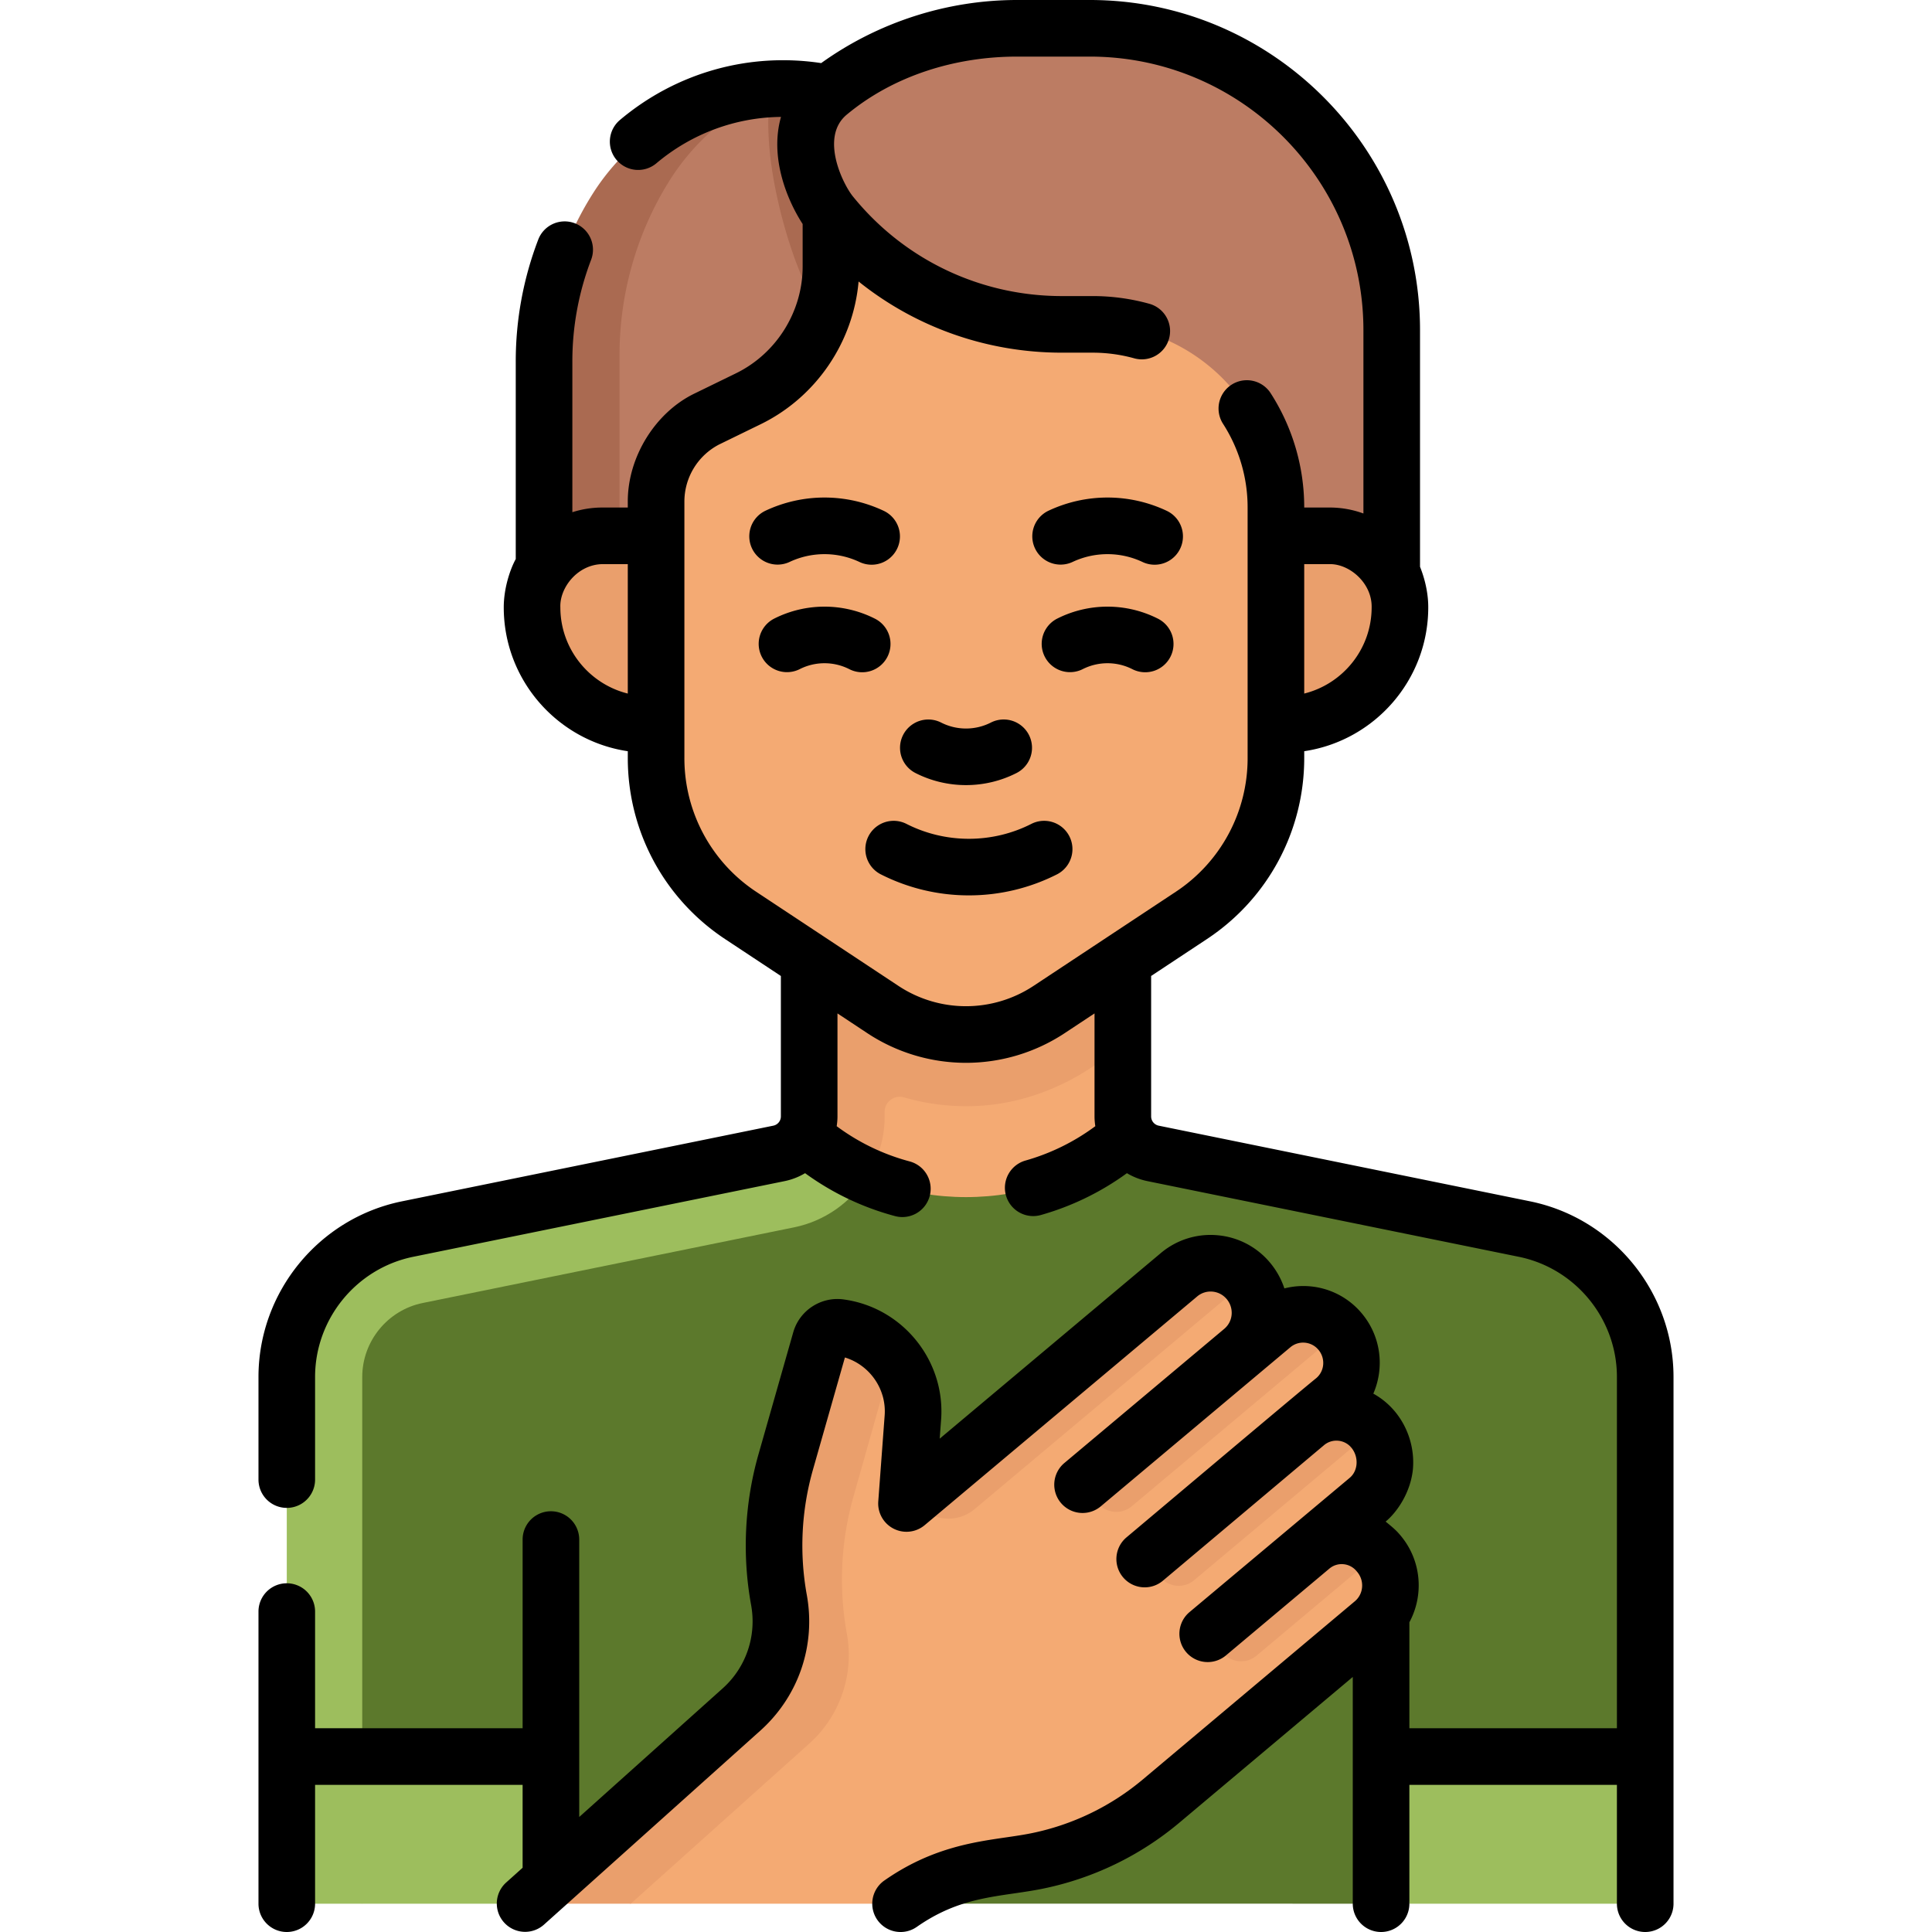
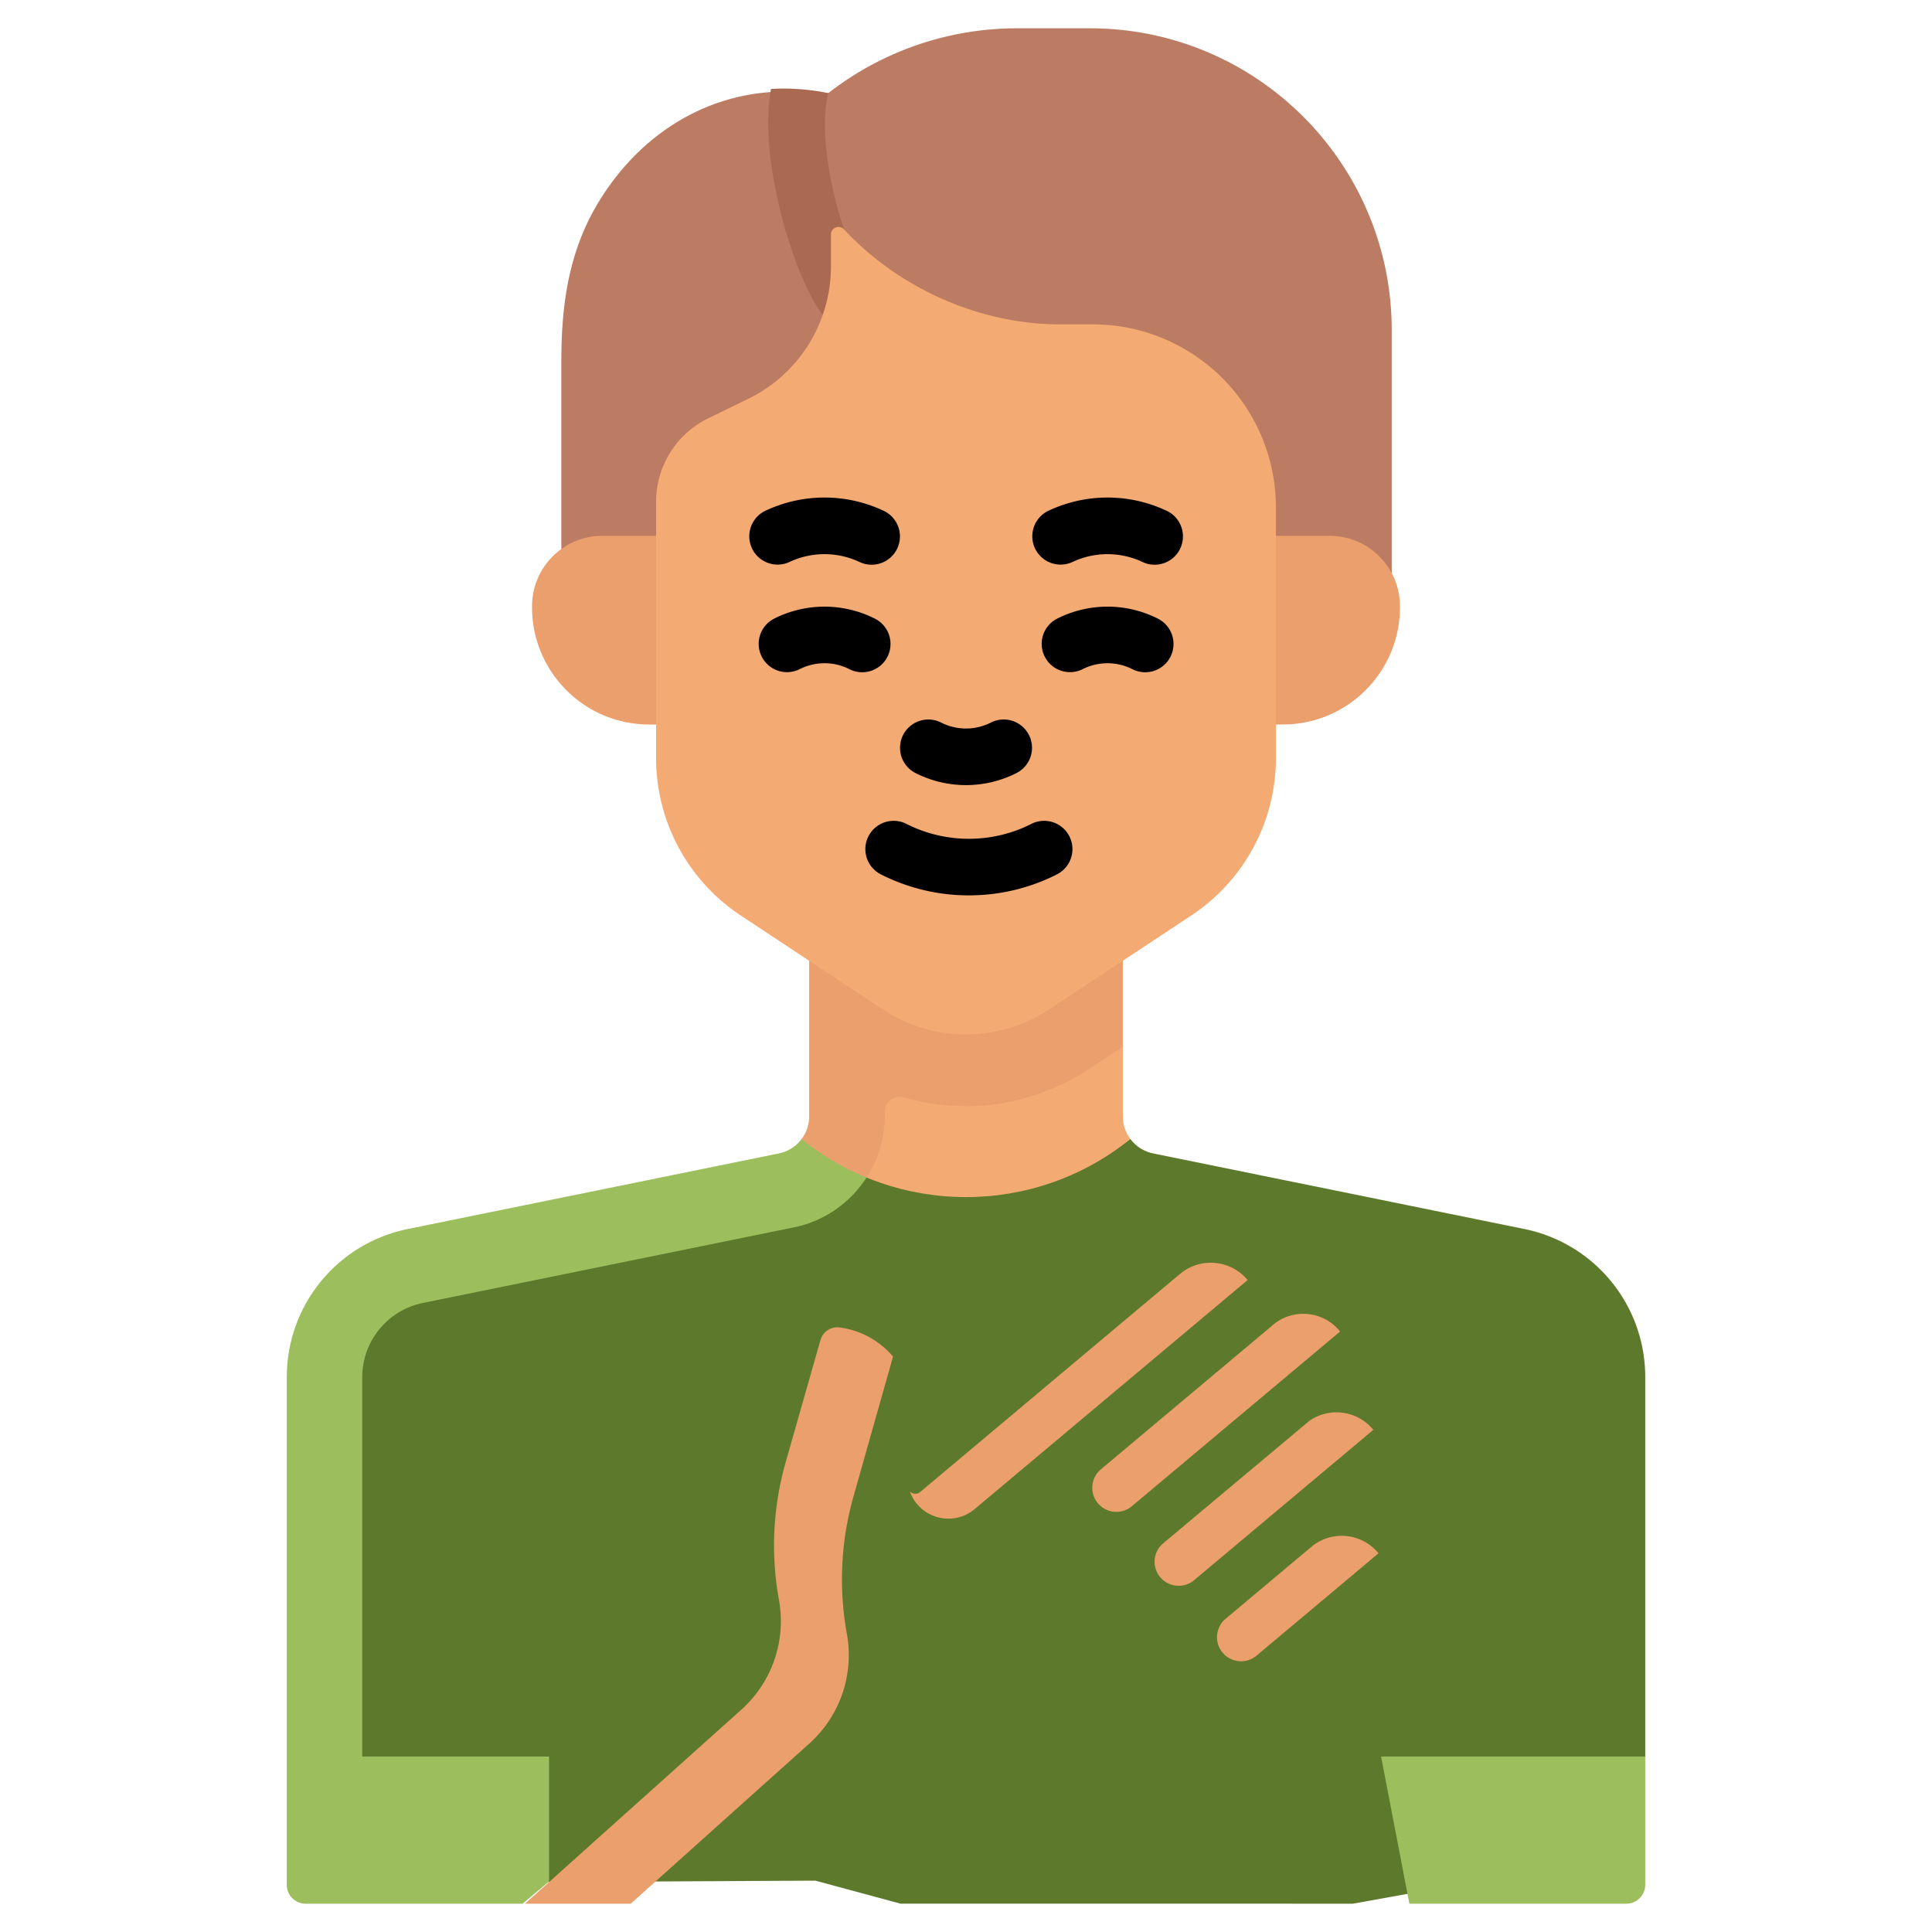
<svg xmlns="http://www.w3.org/2000/svg" version="1.1" width="512" height="512" x="0" y="0" viewBox="0 0 512 512" style="enable-background:new 0 0 512 512" xml:space="preserve" class="">
  <g>
    <path fill="#bc7c63" d="M148.762 150.853V95.801c0-15.856 2.137-30.195 10.679-43.554 10.516-16.446 26.798-26.858 45.688-27.908l6.124 2.298 8.266-1.968A81.318 81.318 0 0 1 269.495 7.5h19.325c44.183 0 80 35.817 80 80v69.72z" opacity="1" data-original="#bc7c63" />
-     <path fill="#aa6a51" d="M205.58 24.13a59.711 59.711 0 0 0-7.93 3.94c-8.09 4.82-15.13 11.61-20.39 20.06-8.54 13.73-13.08 29.68-13.08 45.98v57.31l-20-.57V95.8c0-15.85 4.54-31.38 13.08-44.74a59.769 59.769 0 0 1 20.39-19.52 60.016 60.016 0 0 1 26.67-7.97z" opacity="1" data-original="#aa6a51" class="" />
    <path fill="#aa6a51" d="M233.26 85.56a7.506 7.506 0 0 1-10.22 2.83c-9.34-5.28-17.1-30.99-18.89-46.73-.79-6.94-.73-12.982.17-18.092 1.1-.07 2.2-.098 3.31-.098 3.94 0 7.918.4 11.888 1.2-.58 2.32-.938 5.04-.908 8.37.08 9.47 2.31 19.59 5.06 27.74 2.47 7.35 5.38 13.15 7.04 14.72 3.39 2.12 4.54 6.55 2.55 10.06z" opacity="1" data-original="#aa6a51" class="" />
    <path fill="#5c792c" d="M436.004 364.907v100.59l-17.514 28.216-59.986 10.784H238.666l-22.58-6.105-134.422.661 2.552-131.284c0-19.02 13.38-35.4 32.01-39.2l94.163-19.177c2.47-.51 2.045-7.545 2.045-7.545s29.343 11.883 45.429 11.428c14.774-.418 41.711-11.428 41.711-11.428a9.924 9.924 0 0 0 5.99 3.81l98.43 20.05c18.63 3.8 32.01 20.18 32.01 39.2z" opacity="1" data-original="#bbec6c" class="" />
    <path fill="#f4aa73" d="M299.57 301.85c-25.4 20.53-61.74 20.53-87.14 0 7.671-1.786 7.231-5.17 7.231-7.4l-5.221-44.95h83.12l-4.578 15.885 4.578 12.005v18.47c0 2.23.74 4.31 2.01 5.99z" opacity="1" data-original="#f4aa73" class="" />
    <path fill="#9dbe5d" d="M229.65 312.06c-4.27 6.63-11.09 11.54-19.22 13.2l-98.42 20.05C102.73 347.2 96 355.44 96 364.91V465.5l-11.642 5.757L76 465.5V364.91c0-19.02 13.38-35.4 32.01-39.2l98.43-20.05c2.47-.51 4.58-1.9 5.99-3.81l11.194-.685z" opacity="1" data-original="#afe05a" class="" />
    <path fill="#ea9f6c" d="M297.56 249.5v27.89l-8.31 5.5c-8.51 5.63-18.26 9.25-28.42 10.07-7.25.58-14.44-.16-21.25-2.14-2.57-.75-5.14 1.15-5.14 3.83v1.21c0 5.9-1.74 11.49-4.79 16.2a68.88 68.88 0 0 1-17.22-10.21 9.906 9.906 0 0 0 2.01-5.99V249.5zM339.944 192H172.057C154.905 192 141 178.096 141 160.943v-.31c0-10.291 8.343-18.634 18.634-18.634h192.732c10.291 0 18.634 8.343 18.634 18.634v.31C371 178.096 357.096 192 339.944 192z" opacity="1" data-original="#ea9f6c" class="" />
    <path fill="#f4aa73" d="m233.927 267.505-37.645-24.906a50.001 50.001 0 0 1-22.411-41.7v-67.93a24.61 24.61 0 0 1 13.292-21.853l11.141-5.433a38.999 38.999 0 0 0 21.905-35.054v-8.487c0-1.816 2.221-2.689 3.457-1.359 14.478 15.575 36.013 25.314 57.748 25.179h8.181a48.534 48.534 0 0 1 38.477 18.951l.007.009a48.491 48.491 0 0 1 10.052 29.56l.002 66.413a50 50 0 0 1-22.414 41.703l-37.653 24.907a39.996 39.996 0 0 1-44.139 0z" opacity="1" data-original="#f4aa73" class="" />
    <path fill="#9dbe5d" d="M436 465.5v34a5 5 0 0 1-5 5h-57.5l-7.5-39zM145.5 465.5v33.115l-7 5.885H96l-9.055-4.454V465.5z" opacity="1" data-original="#afe05a" class="" />
    <path fill="#9dbe5d" d="M96 465.5v39H81a5 5 0 0 1-5-5v-34z" opacity="1" data-original="#a3d350" class="" />
-     <path fill="#f4aa73" d="m365.32 411.64-.604.185c-3.006-3.582-7.314-3.861-11.459-3.183-1.923.315-5.523 1.118-5.523 1.118 5.288-4.431 10.495-8.792 14.759-12.358 5.507-4.606 6.114-12.933 1.458-18.482l-.765.204c-2.594-3.091-6.119-4.26-9.667-4.232-2.195.017-6.408 1.557-6.408 1.557l6.489-5.445c5.433-4.558 6.135-12.653 1.536-18.134l-.833.203c-4.422-5.27-11.987-5-17.257-.578l-7.704 5.338c5.449-4.663 6.135-12.849 1.474-18.405l-.211-.252c-5.93-4.539-13.613-3.414-18.99 1.099l-67.789 56.25c-.847.711-1.931-.57-2.621-1.207-.035-.033-.062-.063-.095-.098a1.966 1.966 0 0 1-.528-1.507l1.342-18.051a22.354 22.354 0 0 0-5.259-16.156s-7.2-4.674-12.767-5.505l-.298-.044a4.655 4.655 0 0 0-5.164 3.328l-7.472 30.963c-3.38 11.864-4.302 25.429-2.092 37.565a31.487 31.487 0 0 1-9.734 28.881l-46.312 46.287 14.325 3.518h71.512c13.726-9.592 25.581-9.186 36.104-11.312a73.87 73.87 0 0 0 32.901-15.857c16.215-13.628 42.112-35.392 56.21-47.238 5.489-4.612 6.092-12.911 1.442-18.452z" opacity="1" data-original="#f4aa73" class="" />
    <path fill="#ea9f6c" d="M226.21 396.5a80.602 80.602 0 0 0-1.78 36.49 31.486 31.486 0 0 1-9.74 28.88l-47.54 42.63h-28.04l57.58-51.63c8-7.31 11.68-18.22 9.74-28.88a80.602 80.602 0 0 1 1.78-36.49l9.22-32.37a4.648 4.648 0 0 1 5.16-3.33l.29.04a22.345 22.345 0 0 1 13.785 7.666z" opacity="1" data-original="#ea9f6c" class="" />
    <g fill="#ea9f6c">
      <path d="M355.136 352.871 299.94 399.17a6.386 6.386 0 0 1-8.99-.79c-1-1.2-1.49-2.65-1.49-4.1 0-1.82.78-3.63 2.28-4.89l37.66-31.6 8.42-7.06.04-.03c5.26-3.99 12.79-3.19 17.07 1.92zM330.64 339.22l-72.336 60.695c-5.799 4.866-14.672 2.443-17.194-4.695.68.72 1.87.91 2.75.17l61.1-51.29 7.74-6.49c5.38-4.51 13.39-3.81 17.9 1.57zM363.95 378.92l-47.49 39.84c-2.7 2.27-6.72 1.91-8.99-.79a6.37 6.37 0 0 1 .79-8.98l38.81-32.51c5.29-3.62 12.57-2.7 16.78 2.32zM365.32 411.64 333 438.76c-2.7 2.27-6.72 1.91-8.99-.79a6.37 6.37 0 0 1 .78-8.97l.01-.01 17.56-14.73 3.53-2.96 2.04-1.7c5.31-4.08 12.94-3.27 17.29 1.91z" fill="#ea9f6c" opacity="1" data-original="#ea9f6c" class="" />
    </g>
-     <path d="m405.483 318.364-98.421-20.052a2.507 2.507 0 0 1-2-2.449v-37.221l14.796-9.787c16.141-10.677 25.777-28.606 25.776-47.958v-1.819c18.572-2.759 32.867-18.807 32.867-38.134.012-2.702-.493-6.533-2.18-10.743V87.5c0-48.248-39.252-87.5-87.5-87.5h-19.325c-18.546 0-36.833 5.916-51.871 16.721-19.147-2.892-38.417 2.513-53.339 15.079a7.5 7.5 0 0 0 9.662 11.474c9.404-7.919 21.03-12.164 33.025-12.292-2.977 10.461 1.35 21.602 5.735 28.385V70.63c0 11.958-6.945 23.071-17.693 28.312l-11.141 5.433c-10.194 5.014-17.548 16.706-17.504 28.594v1.531h-6.737c-2.773 0-5.445.438-7.954 1.242v-39.94a75.27 75.27 0 0 1 4.972-26.954 7.5 7.5 0 0 0-4.331-9.682 7.498 7.498 0 0 0-9.682 4.331 90.216 90.216 0 0 0-5.959 32.306v52.35c-1.455 2.65-3.171 7.634-3.18 12.792 0 19.328 14.297 35.377 32.871 38.134v1.822c0 19.351 9.635 37.277 25.773 47.955l14.796 9.789v37.22a2.507 2.507 0 0 1-2 2.449l-98.422 20.052C84.489 322.852 68.5 342.427 68.5 364.908v27.199a7.5 7.5 0 0 0 15 0v-27.199c0-15.382 10.939-28.775 26.012-31.846l98.421-20.052a17.355 17.355 0 0 0 5.422-2.106c7.194 5.227 15.178 9.061 23.834 11.373.649.173 1.3.256 1.941.256a7.5 7.5 0 0 0 1.931-14.748 57.055 57.055 0 0 1-19.33-9.329c.129-.85.209-1.714.209-2.594v-27.296l7.849 5.193a47.432 47.432 0 0 0 26.209 7.9 47.444 47.444 0 0 0 26.206-7.898l7.857-5.197v27.298c0 .879.08 1.743.208 2.592a57.114 57.114 0 0 1-18.541 9.114 7.5 7.5 0 0 0 4.077 14.435 71.99 71.99 0 0 0 22.841-11.1 17.364 17.364 0 0 0 5.421 2.106l98.421 20.052c15.073 3.071 26.012 16.464 26.012 31.846V458h-55v-28.075c3.884-7.188 3.247-16.344-2.331-22.991-.809-.94-1.303-1.554-3.964-3.695 3.142-2.594 6.626-7.822 7.23-13.867.489-5.537-1.274-11.147-4.837-15.393a20.134 20.134 0 0 0-5.653-4.653c2.987-6.867 2.082-15.145-3.063-21.276a20.147 20.147 0 0 0-13.767-7.166 20.32 20.32 0 0 0-6.741.557 20.74 20.74 0 0 0-3.812-6.833 20.402 20.402 0 0 0-13.944-7.258 20.41 20.41 0 0 0-14.992 4.729l-58.598 49.182.375-5.041c1.155-15.528-10.01-29.495-25.417-31.795l-.286-.043c-6.014-.897-11.816 2.837-13.483 8.691l-9.223 32.375c-3.674 12.898-4.347 26.688-1.945 39.881 1.488 8.173-1.284 16.398-7.362 21.954L153.5 481.525V408a7.5 7.5 0 0 0-15 0v50h-55v-30.915a7.5 7.5 0 0 0-15 0V504.5a7.5 7.5 0 0 0 15 0V473h55v21.975l-4.395 3.941a7.5 7.5 0 0 0 10.013 11.168l57.635-51.681c9.965-9.109 14.471-22.478 12.052-35.761a73.41 73.41 0 0 1 1.613-33.084l8.494-29.813c6.549 2.001 11.052 8.364 10.532 15.363l-1.693 22.772a7.499 7.499 0 0 0 12.301 6.3l72.216-60.612a5.482 5.482 0 0 1 4.042-1.275 5.503 5.503 0 0 1 3.759 1.957 5.658 5.658 0 0 1 1.325 4.141 5.52 5.52 0 0 1-1.919 3.736l-42.447 35.619a7.5 7.5 0 0 0 9.642 11.49l50.282-42.194a5.251 5.251 0 0 1 3.853-1.215 5.25 5.25 0 0 1 3.584 1.866 5.405 5.405 0 0 1 1.266 3.953 5.24 5.24 0 0 1-1.837 3.579c-4.673 3.752-44.937 37.713-50.291 42.198a7.499 7.499 0 0 0-.911 10.567 7.48 7.48 0 0 0 5.743 2.672 7.47 7.47 0 0 0 4.824-1.761c-.018.016 42.541-35.788 42.691-35.912a5.083 5.083 0 0 1 3.743-1.182 5.102 5.102 0 0 1 3.487 1.813 6.108 6.108 0 0 1 1.386 4.432c-.074.839-.408 2.423-1.81 3.596l-42.494 35.615a7.5 7.5 0 0 0 9.643 11.489l27.466-23.052a5.05 5.05 0 0 1 3.716-1.172 5.058 5.058 0 0 1 3.457 1.801l.208.249c1.966 2.343 1.685 5.831-.627 7.774l-56.21 47.238a66.566 66.566 0 0 1-29.562 14.247c-2.101.425-4.335.75-6.701 1.094-8.926 1.297-20.035 2.912-32.213 11.422a7.5 7.5 0 0 0 4.302 13.649 7.47 7.47 0 0 0 4.29-1.353c9.264-6.473 17.286-7.639 25.779-8.874 2.462-.358 5.009-.728 7.515-1.234a81.606 81.606 0 0 0 36.241-17.467l46.008-38.664v60.09a7.5 7.5 0 0 0 15 0V473h55v31.5a7.5 7.5 0 0 0 15 0V364.908c.002-22.481-15.987-42.056-38.015-46.544zM363.5 160.943c0 11.028-7.618 20.306-17.868 22.858l-.001-34.301h6.735c5.213-.092 11.247 4.965 11.134 11.443zm-215 0c-.213-5.179 4.539-11.336 11.134-11.443h6.737v34.302c-10.251-2.551-17.871-11.83-17.871-22.859zm125.428 100.308a32.448 32.448 0 0 1-35.863-.001l-37.645-24.906a42.396 42.396 0 0 1-19.049-35.445v-67.931a17.051 17.051 0 0 1 9.167-15.155l11.053-5.39c14.669-7.154 24.539-21.716 25.944-37.823 15.142 12.139 34.016 18.862 53.878 18.862h8.181c3.713 0 7.408.503 10.982 1.496a7.494 7.494 0 0 0 9.234-5.218 7.5 7.5 0 0 0-5.218-9.234 56.034 56.034 0 0 0-14.998-2.044h-8.181c-21.596 0-41.781-9.623-55.378-26.4-2.634-3.23-8.824-15.694-1.648-21.67C236.869 19.997 253.25 15 269.495 15h19.325c39.977 0 72.5 32.523 72.5 72.5v48.581a26.016 26.016 0 0 0-8.954-1.581h-6.735v-.017a55.87 55.87 0 0 0-8.967-30.393 7.501 7.501 0 0 0-12.598 8.142 40.893 40.893 0 0 1 6.564 22.25l.002 66.413a42.397 42.397 0 0 1-19.052 35.448z" fill="#000000" opacity="1" data-original="#000000" class="" />
    <path d="M306.899 163.973a29.605 29.605 0 0 0-26.797 0 7.5 7.5 0 0 0 6.809 13.365 14.558 14.558 0 0 1 13.178 0 7.5 7.5 0 0 0 10.087-3.278 7.5 7.5 0 0 0-3.277-10.087zM235.177 174.06a7.5 7.5 0 0 0-3.278-10.087 29.605 29.605 0 0 0-26.797 0 7.5 7.5 0 0 0 6.809 13.365 14.558 14.558 0 0 1 13.178 0 7.5 7.5 0 0 0 10.088-3.278zM242.601 204.854c4.195 2.137 8.797 3.206 13.399 3.206s9.204-1.069 13.399-3.206a7.5 7.5 0 0 0-6.811-13.365 14.55 14.55 0 0 1-13.177 0 7.5 7.5 0 0 0-6.81 13.365zM209.199 148.942a21.775 21.775 0 0 1 18.601 0 7.5 7.5 0 0 0 6.388-13.572 36.734 36.734 0 0 0-31.375 0 7.5 7.5 0 0 0 6.386 13.572zM309.188 135.37a36.734 36.734 0 0 0-31.375 0 7.5 7.5 0 0 0 6.386 13.572 21.775 21.775 0 0 1 18.601 0 7.5 7.5 0 1 0 6.388-13.572zM273.359 218.319c-10.387 5.293-22.79 5.293-33.178 0a7.5 7.5 0 0 0-6.809 13.365 51.553 51.553 0 0 0 23.398 5.599 51.534 51.534 0 0 0 23.398-5.599 7.5 7.5 0 0 0-6.809-13.365z" fill="#000000" opacity="1" data-original="#000000" class="" />
  </g>
</svg>